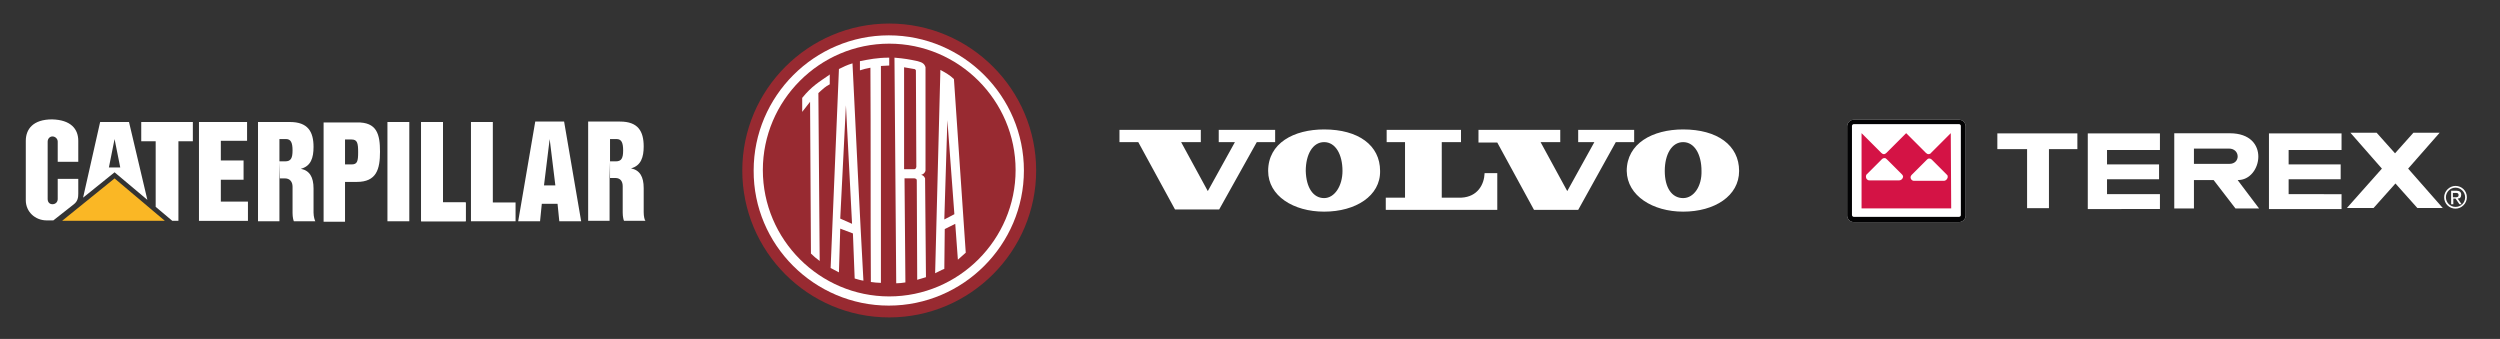
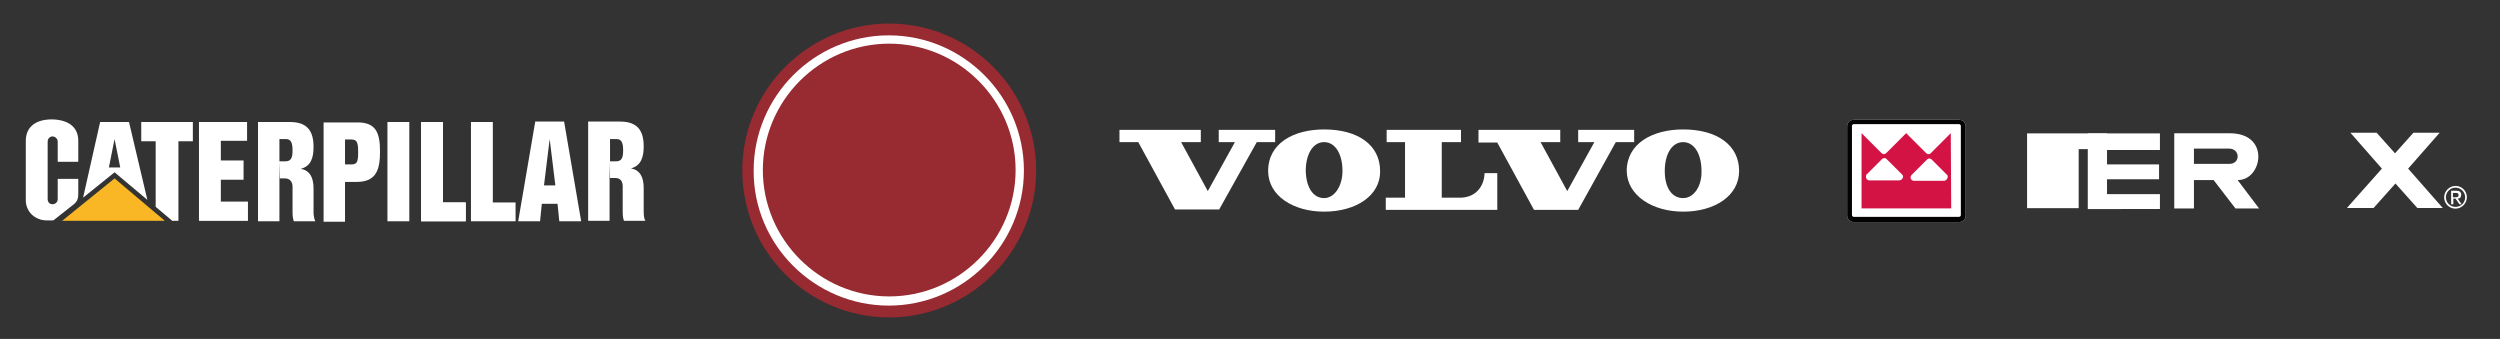
<svg xmlns="http://www.w3.org/2000/svg" id="Vrstva_2" x="0px" y="0px" viewBox="0 0 571.7 77.5" style="enable-background:new 0 0 571.7 77.5;" xml:space="preserve">
  <rect x="0" y="0" width="571.7" height="77.5" fill="#333333" stroke="none" />
  <style type="text/css">	.st0{fill:#FFFFFF;}	.st1{fill:#FAB725;}	.st2{fill-rule:evenodd;clip-rule:evenodd;fill:#982A31;}	.st3{fill-rule:evenodd;clip-rule:evenodd;fill:#FFFFFF;}	.st4{fill:#030304;}	.st5{fill:#D41345;}</style>
  <g>
    <path class="st0" d="M63.9,36.9l1.3,0c1.3,0,1.7-0.7,1.7-2.5c0-1.8-0.4-2.6-1.5-2.6h-1.5v18.8H59l0-22.7h7.3c4.1,0,5.4,2.2,5.4,5.7   c0,2.5-0.6,4.4-2.9,5c2,0.4,2.9,1.9,2.9,4.5v5.5c0,1,0.3,1.8,0.4,2h-4.9c-0.1-0.2-0.3-0.9-0.3-1.9v-6c0-1.1-0.6-1.9-1.7-1.9h-1.2   L63.9,36.9" />
    <path class="st0" d="M16.9,46.7c0.9-0.7,1-1.6,1-2.4v-3.4h-4.7v4.6c0,0.7-0.5,1.2-1.2,1.2c-0.7,0-1.1-0.5-1.1-1.2V32.4   c0-0.7,0.5-1.2,1.1-1.2s1.2,0.5,1.2,1.2v4.6h4.7v-4.8c0-2.7-1.7-4.8-6-4.9c-4.3,0-6,2.2-6,4.9v13.6c0,2.6,2.1,4.6,4.8,4.6h1.5   L16.9,46.7z" />
    <path class="st0" d="M139.5,36.9v-5.1h1.5c1.1,0,1.5,0.8,1.5,2.6c0,1.8-0.4,2.5-1.7,2.5H139.5l0,3.8h1.2c1.2,0,1.7,0.8,1.7,1.9v6   c0,1,0.2,1.7,0.3,1.9h4.9c-0.2-0.2-0.4-1-0.4-2v-5.5c0-2.6-0.9-4.1-2.9-4.5c2.3-0.6,2.9-2.6,2.9-5c0-3.5-1.3-5.7-5.4-5.7h-7.3   l0,22.7h4.9v-9.9L139.5,36.9z" />
    <polygon class="st0" points="127.5,46.6 127,42.4 125.7,31.8 124.4,42.4 127,42.4 127.5,46.6 123.9,46.6 123.5,50.6 118.5,50.6    122.4,27.8 129,27.8 132.9,50.6 127.9,50.6  " />
    <polygon class="st0" points="96.3,50.6 96.3,27.9 101.3,27.9 101.3,46.3 106.5,46.3 106.5,50.6  " />
    <rect x="88.6" y="27.9" class="st0" width="5" height="22.7" />
    <path class="st0" d="M96.3,50.6V27.9h5v18.4h5.2v4.3H96.3z M107.7,50.6V27.9h5v18.4h5.2v4.3H107.7z M86.9,34.7c0,4-0.8,6.9-5.3,6.9   h-2.7l0-4l1.5,0c1.3,0,1.5-0.7,1.5-2.8c0-2.1-0.2-2.9-1.5-2.9h-1.5v5.8l0,4v9H74l0-22.7h7.6C86.2,27.9,86.9,30.7,86.9,34.7    M50.5,32.2v4.5h5.2v4.4h-5.2v5l6.2,0l0,4.4l-11.2,0V27.9h0h11v4.3H50.5z M35.6,47.3v-15h-3.3v-4.4h11.8v4.4h-3.3v18.2h-1.4   L35.6,47.3z" />
    <path class="st1" d="M37.7,50.5l-11.5-9.7l-12,9.7H37.7z" />
    <path class="st0" d="M24.9,38.3l1.3-6.5l1.3,6.5H24.9l1.3,1.1l7.5,6.3l-4.2-17.8h-6.6L19,45.2l7.2-5.8L24.9,38.3z" />
  </g>
  <g id="layer1" transform="translate(-258.453,-290.815)">
    <path id="path34342" class="st2" d="M461.8,363.4c18.5,0,33.6-15.1,33.6-33.6c0-18.5-15.1-33.6-33.6-33.6   c-18.5,0-33.6,15.1-33.6,33.6C428.2,348.3,443.2,363.4,461.8,363.4" />
    <path id="path34344" class="st3" d="M461.7,360.7c17,0,30.9-13.9,30.9-30.9c0-17-13.9-30.9-30.9-30.9c-17,0-30.9,13.9-30.9,30.9   C430.7,346.8,444.7,360.7,461.7,360.7" />
    <path id="path34346" class="st2" d="M461.8,358.6c15.9,0,28.9-13,28.9-28.9c0-15.9-13-28.9-28.9-28.9c-15.9,0-28.9,13-28.9,28.9   C432.9,345.6,445.9,358.6,461.8,358.6" />
-     <path id="path34348" class="st3" d="M463,304l0.4,51.6c0.7,0,1.4-0.1,2.1-0.2l-0.2-23.8h2.3c0.4,0.1,0.5,0.2,0.5,0.5l0.1,22.7   c0.7-0.2,1.4-0.4,2-0.6l-0.2-22.6c-0.2-0.5-0.5-0.7-0.9-0.8c0.4-0.1,0.9-0.4,1-1v-23.6c-0.2-0.7-0.6-1.1-1.8-1.4   C466.4,304.4,465.4,304.2,463,304z M461.8,304c-2.8,0-4.6,0.4-6.7,0.8v2.1c0.9-0.3,1.4-0.4,2.4-0.6c0.1,16.4,0,32.6,0.1,49   c0.6,0.1,1.7,0.2,2.3,0.2c0-16.5,0-33.1,0-49.6c0.7,0,1.2-0.1,1.9-0.1C461.8,305.3,461.8,304.7,461.8,304z M453.4,305.3   c-1.3,0.4-2.1,0.8-3.1,1.3l-1.9,45.5l1.9,1l0.3-10l2.9,1.1c0.1,3.4,0.3,6.9,0.4,10.3c0.7,0.2,1.3,0.4,2,0.5   C455,338.6,454.2,321.8,453.4,305.3z M465.2,306.2l2.3,0.4c0.2,0,0.3,0.1,0.4,0.3l0.1,22.1c-0.1,0.3-0.1,0.4-0.4,0.5h-2.4   L465.2,306.2z M473.5,306.8l-1.2,46.5c0.7-0.3,1.3-0.7,2.1-1l0.1-9.1l2.4-1.2l0.6,8.2c0.6-0.5,1.2-1.1,1.8-1.6l-2.7-39.7   C475.7,308,474.6,307.4,473.5,306.8z M448.3,307.8c-2.6,1.8-4.2,2.7-6.4,5.4v3.2l1.8-2.3l0.2,34.7c0.6,0.6,1.2,1.1,2,1.7   c-0.1-12.6-0.2-25.8-0.3-38.4c1.1-1,1.6-1.5,2.6-2V307.8z M451.9,314.9l1.4,27.1l-2.7-1.2L451.9,314.9z M475.1,318.3l1.6,21.5   l-2.3,1.2L475.1,318.3z" />
  </g>
  <g>
    <path id="path43" class="st0" d="M448.9,50.1h-25.8V28h25.8V50.1z" />
    <g id="g53" transform="translate(43.307,732.586)">
      <path id="path55" class="st0" d="M380.6-705.2c-0.8,0-1.5,0.7-1.5,1.5v20.4c0,0.8,0.7,1.5,1.5,1.5h24.1c0.8,0,1.5-0.7,1.5-1.5    v-20.4c0-0.8-0.7-1.5-1.5-1.5H380.6z" />
    </g>
    <g id="g57" transform="translate(43.307,732.586)">
      <path id="path59" class="st4" d="M380.6-705.2c-0.8,0-1.5,0.7-1.5,1.5v20.4c0,0.8,0.7,1.5,1.5,1.5h24.1c0.8,0,1.5-0.7,1.5-1.5    v-20.4c0-0.8-0.7-1.5-1.5-1.5H380.6z M380.2-683.4v-20.4c0-0.2,0.2-0.4,0.4-0.4h24.1c0.2,0,0.4,0.2,0.4,0.4v20.4    c0,0.2-0.2,0.4-0.4,0.4h-24.1C380.4-683,380.2-683.2,380.2-683.4" />
    </g>
    <g id="g61" transform="translate(71.904,728.55)">
      <path id="path63" class="st5" d="M374.2-698.1l-4.5,4.5v0c-0.1,0.2-0.4,0.3-0.6,0.3c-0.2,0-0.4-0.1-0.6-0.3l-4.5-4.5l-4.5,4.5    c-0.2,0.2-0.4,0.3-0.6,0.3c-0.2,0-0.4-0.1-0.6-0.3l-4.5-4.5l0,0v17.2h9.6h1.3h9.6L374.2-698.1L374.2-698.1z M362.4-687.3l-6.8,0    c-0.5,0-0.8-0.4-0.8-0.8c0-0.2,0-0.3,0.1-0.5l3.6-3.6c0.1-0.1,0.3-0.2,0.5-0.2c0.3,0,0.4,0.1,0.6,0.3l3.5,3.5    c0.1,0.1,0.2,0.3,0.2,0.5C363.2-687.6,362.8-687.3,362.4-687.3 M372.6-687.2l-6.8,0c-0.5,0-0.8-0.4-0.8-0.8c0-0.2,0.1-0.3,0.2-0.5    l3.5-3.5c0.2-0.2,0.3-0.3,0.6-0.3c0.2,0,0.4,0.1,0.5,0.2l3.6,3.6c0.1,0.1,0.1,0.3,0.1,0.5C373.4-687.6,373.1-687.2,372.6-687.2" />
    </g>
    <g id="g65" transform="translate(94.354,706.502)">
-       <path id="path67" class="st0" d="M369.2-658.9v-13.5h-6.8v-3.6h18.3v3.6h-6.5v13.5H369.2z" />
+       <path id="path67" class="st0" d="M369.2-658.9v-13.5v-3.6h18.3v3.6h-6.5v13.5H369.2z" />
    </g>
    <g id="g69" transform="translate(112.134,706.502)">
      <path id="path71" class="st0" d="M365.3-658.9V-676h16.5v3.8h-12.1v3.3h11.9v3.4h-11.9v3.4h12.1v3.4H365.3z" />
    </g>
    <g id="g73" transform="translate(165.465,706.502)">
-       <path id="path75" class="st0" d="M353.4-658.9V-676H370v3.8h-12.1v3.3h11.9v3.4h-11.9v3.4H370v3.4H353.4z" />
-     </g>
+       </g>
    <g id="g77" transform="translate(216.594,706.459)">
      <path id="path79" class="st0" d="M342.1-658.8l-8-9.1l7.2-8.2h-6l-4.2,4.7l-4.2-4.7h-6l7.2,8.2l-8,9h6.1l5-5.6l5,5.6H342.1z" />
    </g>
    <g id="g81" transform="translate(143.41,724.075)">
      <path id="path83" class="st0" d="M358.3-690.1h8c2.6,0,2.7,3.5,0.1,3.5h-8.1L358.3-690.1z M353.8-693.6v17.2h4.5v-6.5h4.5l5,6.5    h5.4c0,0-5-6.6-4.9-6.5c5.6,0.1,7.6-10.7-1.8-10.7H353.8z" />
    </g>
    <g id="g85" transform="translate(218.927,707.713)">
      <path id="path87" class="st0" d="M341.6-661h0.5v-1.3h0.5l0.9,1.3h0.5l-0.9-1.3c0.5,0,0.8-0.3,0.8-0.9c0-0.6-0.4-0.9-1.1-0.9h-1.2    V-661z M342-662.7v-0.9h0.6c0.3,0,0.7,0,0.7,0.5c0,0.5-0.4,0.5-0.8,0.5H342z M340-662.6c0,1.5,1.2,2.6,2.6,2.6s2.6-1.2,2.6-2.6    c0-1.5-1.2-2.6-2.6-2.6S340-664,340-662.6 M342.6-660.4c-1.2,0-2.2-1-2.2-2.2c0-1.2,1-2.2,2.2-2.2c1.2,0,2.2,1,2.2,2.2    C344.8-661.3,343.8-660.4,342.6-660.4" />
    </g>
  </g>
  <path class="st3" d="M316.9,45.3V48h25.5v-8.4h-2.9c-0.1,2.6-1.6,5.4-5.3,5.6h-4.5V32.5h4.4v-2.8h-17v2.8h4.2v12.7H316.9L316.9,45.3  z M302.8,48.4c-7,0-12.8-3.6-12.8-9.3c0-6.4,5.9-9.5,12.8-9.5c7.8,0,12.8,3.6,12.8,9.5C315.7,44.8,310,48.4,302.8,48.4L302.8,48.4z   M302.8,45.3c2.4,0,4.2-2.8,4.2-6.2c0-3.8-1.6-6.6-4.2-6.6s-4.2,2.8-4.2,6.6C298.7,42.9,300.3,45.3,302.8,45.3L302.8,45.3z   M256,29.7v2.8h4.3l8.4,15.4h10.1l8.6-15.4h4.2v-2.8h-12.9v2.8h3.7l-6.2,11.2l-6.1-11.2h4.5v-2.8H256L256,29.7z M338.2,29.7h18.6  v2.8h-4.5l6.1,11.2l6.2-11.2h-3.7v-2.8h12.8v2.8h-4.2L360.9,48h-10.1l-8.4-15.4h-4.3V29.7L338.2,29.7z M384.9,48.4  c7.2,0,12.8-3.6,12.8-9.3c0-5.9-5-9.5-12.8-9.5c-7,0-12.9,3.2-12.9,9.5C372.1,44.8,378,48.4,384.9,48.4L384.9,48.4z M384.9,45.3  c-2.6,0-4.2-2.4-4.2-6.2c0-3.8,1.6-6.6,4.2-6.6c2.6,0,4.2,2.8,4.2,6.6C389.2,42.5,387.4,45.3,384.9,45.3L384.9,45.3z" />
</svg>